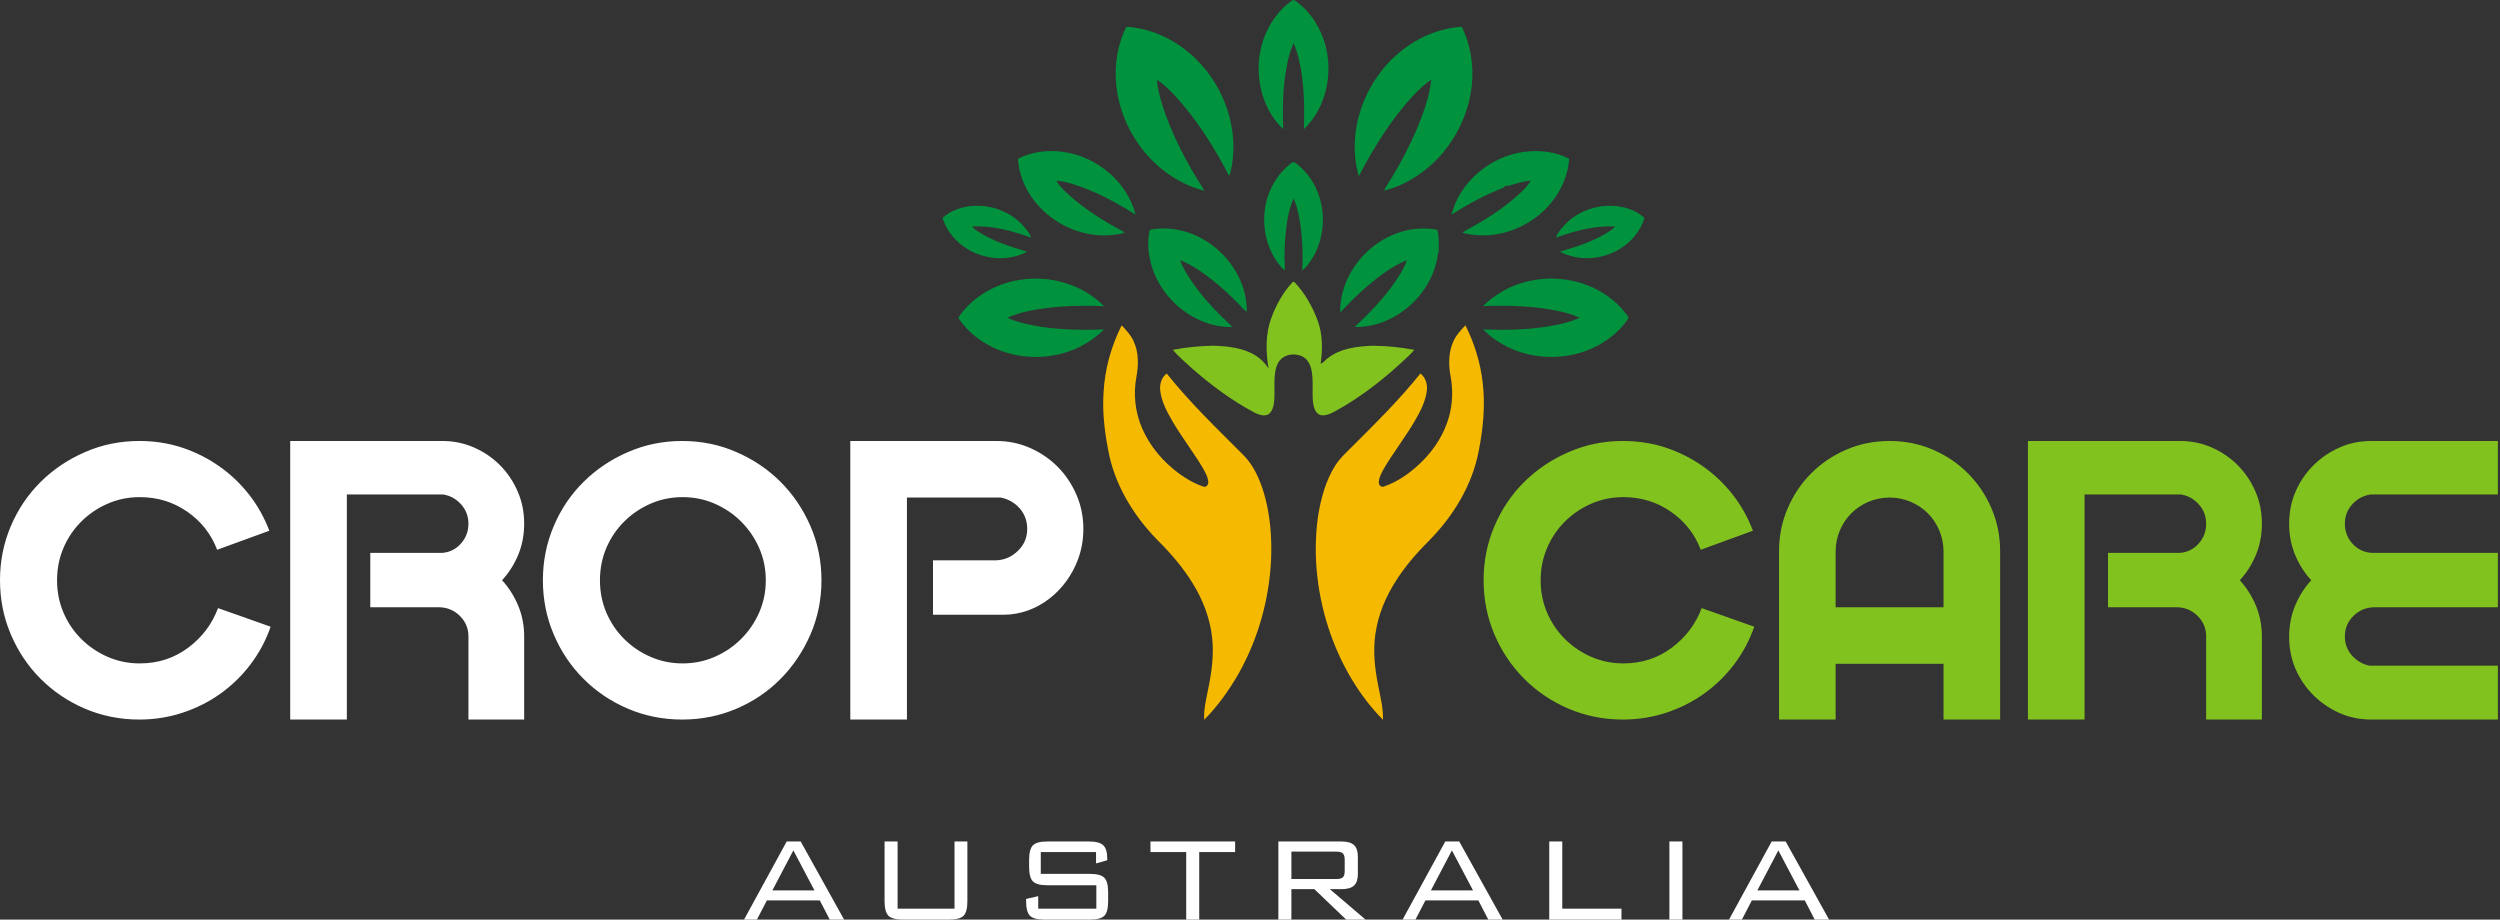
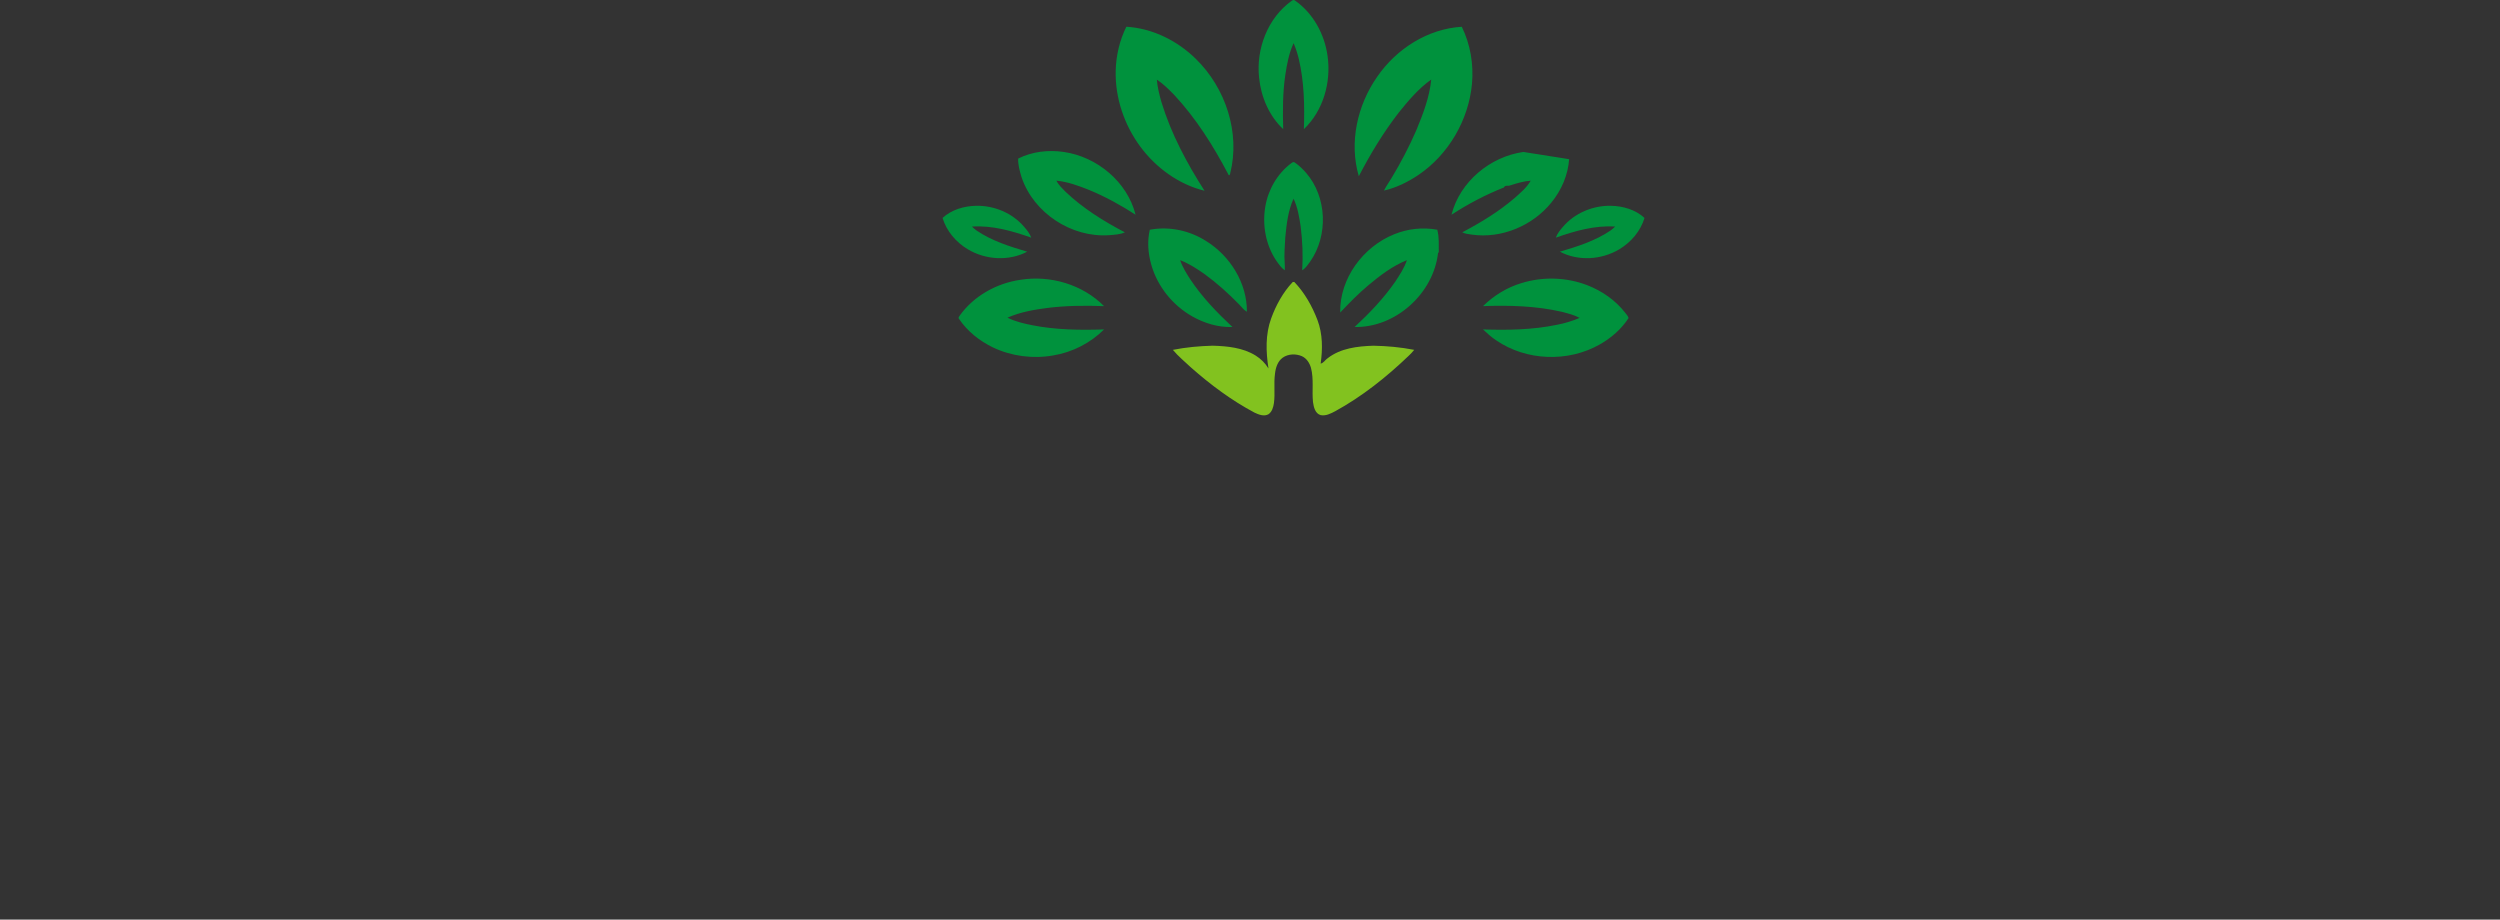
<svg xmlns="http://www.w3.org/2000/svg" width="908" height="334" viewBox="0 0 908 334" fill="none">
  <rect x="0" y="0" width="908" height="334" fill="#333333" stroke="none" />
-   <path d="M280.525 323.385H295.811L288.15 308.869L280.525 323.385ZM270.233 333.999L285.731 305.625H290.808L306.582 333.999H301.365L297.745 327.014H278.536L274.908 333.999H270.233ZM326.004 305.625V330.04H346.68V305.625H351.354V327.27C351.354 329.892 350.896 331.669 349.971 332.596C349.045 333.531 347.304 333.999 344.749 333.999H327.911C325.345 333.999 323.594 333.523 322.67 332.578C321.745 331.624 321.276 329.855 321.276 327.27V305.625H326.004ZM398.08 309.473H378.011V317.392H395.882C398.411 317.392 400.143 317.86 401.078 318.785C402.013 319.72 402.479 321.489 402.479 324.082V327.273C402.479 329.894 402.021 331.671 401.105 332.596C400.188 333.531 398.448 333.999 395.882 333.999H379.32C376.755 333.999 375.005 333.531 374.07 332.588C373.143 331.645 372.677 329.876 372.677 327.273V326.492L377.076 325.477V330.04H398.191V321.518H380.376C377.799 321.518 376.059 321.049 375.143 320.106C374.234 319.171 373.776 317.402 373.776 314.799V312.333C373.776 309.74 374.234 307.971 375.143 307.037C376.059 306.091 377.799 305.625 380.376 305.625H395.479C398.009 305.625 399.751 306.083 400.712 307.008C401.674 307.924 402.151 309.537 402.151 311.848V312.442L398.08 313.597V309.473ZM435.561 309.473V333.999H430.831V309.473H417.854V305.625H448.593V309.473H435.561ZM485.33 309.309H469.035V319.262H485.33C486.512 319.262 487.319 319.052 487.75 318.621C488.18 318.189 488.392 317.437 488.392 316.367V312.233C488.392 311.16 488.172 310.408 487.732 309.968C487.292 309.529 486.493 309.309 485.33 309.309ZM464.305 333.999V305.625H487.181C489.308 305.625 490.839 306.054 491.773 306.926C492.708 307.797 493.175 309.198 493.175 311.131V317.466C493.175 319.381 492.708 320.774 491.773 321.645C490.839 322.514 489.308 322.945 487.181 322.945H483.01L495.971 333.999H488.932L477.383 322.945H469.035V333.999H464.305ZM519.712 323.385H534.999L527.337 308.869L519.712 323.385ZM509.421 333.999L524.919 305.625H529.996L545.769 333.999H540.552L536.932 327.014H517.723L514.095 333.999H509.421ZM562.691 333.999V305.625H567.419V330.04H588.92V333.999H562.691ZM606.327 333.999V305.625H611.057V333.999H606.327ZM638.27 323.385H653.557L645.895 308.869L638.27 323.385ZM627.979 333.999L643.477 305.625H648.554L664.327 333.999H659.11L655.49 327.014H636.281L632.653 333.999H627.979Z" fill="white" />
-   <path d="M506.36 85.088C511.281 83.061 516.773 82.481 522.01 83.433C522.756 86.148 522.521 88.967 522.554 91.746C522.493 91.753 522.371 91.764 522.31 91.771C520.709 106.52 506.925 119.074 491.996 118.765C497.387 113.762 502.507 108.422 506.713 102.366C508.342 99.869 510.05 97.355 510.983 94.493C505.75 96.592 501.209 100.066 496.917 103.662C493.298 106.702 489.999 110.087 486.761 113.517C486.52 101.172 495.065 89.619 506.358 85.088H506.36ZM552.595 102.824C560.353 100.413 568.927 100.661 576.513 103.594C581.886 105.664 586.778 109.095 590.32 113.654C590.747 114.248 591.333 114.793 591.491 115.531C588.878 119.553 585.157 122.78 580.994 125.126C569.509 131.64 554.362 131.099 543.448 123.628C541.687 122.497 540.156 121.064 538.628 119.649C547.592 119.943 556.645 119.803 565.457 117.97C568.286 117.426 571.072 116.613 573.717 115.455C571.672 114.341 569.375 113.811 567.14 113.217C557.804 111.097 548.163 110.836 538.628 111.182C542.542 107.347 547.335 104.397 552.595 102.824ZM370.617 101.621C381.484 99.883 393.189 103.321 400.994 111.187C394.323 110.946 387.629 110.983 380.993 111.773C375.86 112.411 370.672 113.279 365.91 115.377C368.727 116.802 371.837 117.505 374.913 118.124C383.491 119.825 392.281 119.929 400.994 119.649C396.006 124.635 389.427 127.966 382.474 129.104C375.127 130.397 367.383 129.391 360.637 126.185C355.754 123.807 351.336 120.318 348.289 115.785C347.948 115.423 348.318 115.004 348.521 114.696C353.639 107.5 361.942 102.881 370.617 101.621ZM369.799 57.596C374.882 55.035 380.781 54.369 386.378 55.193C398.432 56.937 409.429 66.02 412.437 77.979C407.035 74.502 401.393 71.377 395.445 68.943C391.662 67.434 387.763 66.016 383.682 65.611C384.434 67.163 385.741 68.322 386.906 69.558C393.259 75.635 400.799 80.306 408.545 84.386C406.758 85.191 404.746 85.249 402.825 85.421C389.189 86.362 375.443 77.409 371.052 64.418C370.391 62.212 369.711 59.91 369.799 57.596ZM553.283 55.189C558.845 54.384 564.726 55.017 569.77 57.586L569.905 57.815C569.505 63.564 567.121 69.086 563.491 73.531C556.68 81.969 545.387 86.754 534.584 85.214C533.403 85.021 532.166 84.952 531.093 84.383C537.863 80.816 544.459 76.808 550.261 71.791C552.334 69.925 554.57 68.087 555.952 65.623C553.429 65.801 550.999 66.536 548.607 67.299C547.789 67.704 546.694 67.062 546.213 68.095C539.548 70.723 533.195 74.085 527.188 77.979C530.208 66.013 541.206 56.908 553.283 55.189ZM500.221 27.845C507.157 17.759 518.554 10.453 530.919 9.722C534.042 16.079 535.248 23.31 534.636 30.348C533.432 43.542 526.154 56.089 515.178 63.54C511.359 66.091 507.169 68.189 502.67 69.21C503.426 67.648 504.457 66.248 505.343 64.762C508.743 59.164 511.772 53.34 514.395 47.338C516.842 41.414 519.205 35.311 519.826 28.886C515.201 32.17 511.509 36.56 507.975 40.952C502.429 48.151 497.681 55.937 493.527 64.009C489.921 51.775 492.978 38.169 500.221 27.845ZM469.124 0.31C469.438 0.041 469.917 -0.152 470.281 0.163C476.913 4.74 481.063 12.38 482.167 20.281C483.539 29.8 480.638 40.198 473.572 46.906C473.847 38.389 473.693 29.765 471.727 21.431C471.265 19.465 470.63 17.542 469.841 15.686C468.156 19.3 467.423 23.265 466.829 27.182C465.851 33.708 465.88 40.323 466.054 46.903C460.926 42.081 457.996 35.187 457.304 28.239C456.161 17.77 460.42 6.517 469.124 0.31ZM409.09 9.711C418.594 10.276 427.61 14.775 434.349 21.405C445.138 31.953 450.538 48.194 446.806 62.985C446.866 63.33 446.315 64.035 446.137 63.363C440.71 52.987 434.392 42.973 426.392 34.377C424.442 32.425 422.488 30.427 420.17 28.916C420.38 31.723 421.097 34.467 421.863 37.167C425.362 48.61 431.054 59.25 437.483 69.289C428.146 66.973 419.94 61.013 414.228 53.349C408.35 45.44 404.989 35.598 405.221 25.718C405.356 20.187 406.634 14.676 409.09 9.711ZM417.61 83.443C424.621 82.115 432.056 83.701 438.045 87.534C446.788 92.935 452.958 102.819 452.876 113.224C451.725 112.611 451 111.501 450.094 110.61C446.211 106.613 442.05 102.87 437.548 99.585C434.746 97.619 431.845 95.721 428.633 94.497C429.486 97.086 430.986 99.4 432.455 101.673C436.716 108.027 442.046 113.568 447.624 118.767C442.471 118.946 437.361 117.393 432.913 114.851C425.903 110.836 420.452 104.095 418.196 96.32C416.992 92.158 416.614 87.687 417.61 83.443ZM469.037 59.236C469.376 58.995 469.831 58.671 470.225 59.01C471.78 60.016 473.095 61.353 474.33 62.725C482.002 71.549 482.489 85.546 475.814 95.069C474.971 96.197 474.188 97.433 472.952 98.173C473.293 92.891 473.058 87.579 472.411 82.325C471.906 78.866 471.318 75.349 469.822 72.157C467.799 76.566 467.279 81.47 466.81 86.243C466.66 89.344 466.342 92.458 466.607 95.566C466.671 96.432 466.66 97.306 466.632 98.177C465.327 97.289 464.468 95.945 463.56 94.693C459.724 89.016 458.423 81.825 459.543 75.109C460.579 68.888 463.952 63.011 469.04 59.235L469.037 59.236Z" fill="#00923D" />
+   <path d="M506.36 85.088C511.281 83.061 516.773 82.481 522.01 83.433C522.756 86.148 522.521 88.967 522.554 91.746C522.493 91.753 522.371 91.764 522.31 91.771C520.709 106.52 506.925 119.074 491.996 118.765C497.387 113.762 502.507 108.422 506.713 102.366C508.342 99.869 510.05 97.355 510.983 94.493C505.75 96.592 501.209 100.066 496.917 103.662C493.298 106.702 489.999 110.087 486.761 113.517C486.52 101.172 495.065 89.619 506.358 85.088H506.36ZM552.595 102.824C560.353 100.413 568.927 100.661 576.513 103.594C581.886 105.664 586.778 109.095 590.32 113.654C590.747 114.248 591.333 114.793 591.491 115.531C588.878 119.553 585.157 122.78 580.994 125.126C569.509 131.64 554.362 131.099 543.448 123.628C541.687 122.497 540.156 121.064 538.628 119.649C547.592 119.943 556.645 119.803 565.457 117.97C568.286 117.426 571.072 116.613 573.717 115.455C571.672 114.341 569.375 113.811 567.14 113.217C557.804 111.097 548.163 110.836 538.628 111.182C542.542 107.347 547.335 104.397 552.595 102.824ZM370.617 101.621C381.484 99.883 393.189 103.321 400.994 111.187C394.323 110.946 387.629 110.983 380.993 111.773C375.86 112.411 370.672 113.279 365.91 115.377C368.727 116.802 371.837 117.505 374.913 118.124C383.491 119.825 392.281 119.929 400.994 119.649C396.006 124.635 389.427 127.966 382.474 129.104C375.127 130.397 367.383 129.391 360.637 126.185C355.754 123.807 351.336 120.318 348.289 115.785C347.948 115.423 348.318 115.004 348.521 114.696C353.639 107.5 361.942 102.881 370.617 101.621ZM369.799 57.596C374.882 55.035 380.781 54.369 386.378 55.193C398.432 56.937 409.429 66.02 412.437 77.979C407.035 74.502 401.393 71.377 395.445 68.943C391.662 67.434 387.763 66.016 383.682 65.611C384.434 67.163 385.741 68.322 386.906 69.558C393.259 75.635 400.799 80.306 408.545 84.386C406.758 85.191 404.746 85.249 402.825 85.421C389.189 86.362 375.443 77.409 371.052 64.418C370.391 62.212 369.711 59.91 369.799 57.596ZM553.283 55.189L569.905 57.815C569.505 63.564 567.121 69.086 563.491 73.531C556.68 81.969 545.387 86.754 534.584 85.214C533.403 85.021 532.166 84.952 531.093 84.383C537.863 80.816 544.459 76.808 550.261 71.791C552.334 69.925 554.57 68.087 555.952 65.623C553.429 65.801 550.999 66.536 548.607 67.299C547.789 67.704 546.694 67.062 546.213 68.095C539.548 70.723 533.195 74.085 527.188 77.979C530.208 66.013 541.206 56.908 553.283 55.189ZM500.221 27.845C507.157 17.759 518.554 10.453 530.919 9.722C534.042 16.079 535.248 23.31 534.636 30.348C533.432 43.542 526.154 56.089 515.178 63.54C511.359 66.091 507.169 68.189 502.67 69.21C503.426 67.648 504.457 66.248 505.343 64.762C508.743 59.164 511.772 53.34 514.395 47.338C516.842 41.414 519.205 35.311 519.826 28.886C515.201 32.17 511.509 36.56 507.975 40.952C502.429 48.151 497.681 55.937 493.527 64.009C489.921 51.775 492.978 38.169 500.221 27.845ZM469.124 0.31C469.438 0.041 469.917 -0.152 470.281 0.163C476.913 4.74 481.063 12.38 482.167 20.281C483.539 29.8 480.638 40.198 473.572 46.906C473.847 38.389 473.693 29.765 471.727 21.431C471.265 19.465 470.63 17.542 469.841 15.686C468.156 19.3 467.423 23.265 466.829 27.182C465.851 33.708 465.88 40.323 466.054 46.903C460.926 42.081 457.996 35.187 457.304 28.239C456.161 17.77 460.42 6.517 469.124 0.31ZM409.09 9.711C418.594 10.276 427.61 14.775 434.349 21.405C445.138 31.953 450.538 48.194 446.806 62.985C446.866 63.33 446.315 64.035 446.137 63.363C440.71 52.987 434.392 42.973 426.392 34.377C424.442 32.425 422.488 30.427 420.17 28.916C420.38 31.723 421.097 34.467 421.863 37.167C425.362 48.61 431.054 59.25 437.483 69.289C428.146 66.973 419.94 61.013 414.228 53.349C408.35 45.44 404.989 35.598 405.221 25.718C405.356 20.187 406.634 14.676 409.09 9.711ZM417.61 83.443C424.621 82.115 432.056 83.701 438.045 87.534C446.788 92.935 452.958 102.819 452.876 113.224C451.725 112.611 451 111.501 450.094 110.61C446.211 106.613 442.05 102.87 437.548 99.585C434.746 97.619 431.845 95.721 428.633 94.497C429.486 97.086 430.986 99.4 432.455 101.673C436.716 108.027 442.046 113.568 447.624 118.767C442.471 118.946 437.361 117.393 432.913 114.851C425.903 110.836 420.452 104.095 418.196 96.32C416.992 92.158 416.614 87.687 417.61 83.443ZM469.037 59.236C469.376 58.995 469.831 58.671 470.225 59.01C471.78 60.016 473.095 61.353 474.33 62.725C482.002 71.549 482.489 85.546 475.814 95.069C474.971 96.197 474.188 97.433 472.952 98.173C473.293 92.891 473.058 87.579 472.411 82.325C471.906 78.866 471.318 75.349 469.822 72.157C467.799 76.566 467.279 81.47 466.81 86.243C466.66 89.344 466.342 92.458 466.607 95.566C466.671 96.432 466.66 97.306 466.632 98.177C465.327 97.289 464.468 95.945 463.56 94.693C459.724 89.016 458.423 81.825 459.543 75.109C460.579 68.888 463.952 63.011 469.04 59.235L469.037 59.236Z" fill="#00923D" />
  <path d="M469.522 102.423C469.663 102.416 469.945 102.402 470.082 102.398C473.847 106.338 476.589 111.191 478.515 116.266C480.419 121.288 480.401 126.807 479.661 132.056C480.76 131.842 481.286 130.717 482.174 130.137C486.863 126.455 493.061 125.753 498.825 125.563C503.793 125.656 508.755 126.11 513.634 127.068C513.043 127.826 512.383 128.532 511.674 129.185C503.606 136.924 494.769 143.969 484.944 149.359C483.327 150.205 481.518 151.16 479.641 150.767C477.635 150.168 477.124 147.812 476.877 146.003C476.458 141.884 477.22 137.661 476.146 133.611C475.644 131.846 474.555 130.134 472.832 129.36C470.623 128.408 467.868 128.501 465.875 129.912C464.03 131.24 463.317 133.569 463.08 135.728C462.579 139.27 463.173 142.862 462.694 146.401C462.464 147.888 462.022 149.567 460.701 150.452C459.076 151.368 457.181 150.58 455.64 149.864C447.293 145.431 439.664 139.74 432.592 133.494C430.366 131.381 427.942 129.446 425.992 127.069C430.757 126.12 435.606 125.689 440.455 125.556C445.778 125.71 451.369 126.255 456.004 129.109C457.909 130.295 459.548 131.907 460.715 133.826C459.774 127.806 459.559 121.452 461.689 115.642C463.448 110.815 465.985 106.18 469.522 102.423Z" fill="#82C21F" />
-   <path d="M400.815 142.442C401.294 134.01 403.581 125.697 407.39 118.17C409.038 119.918 410.747 121.69 411.731 123.922C413.622 127.966 413.544 132.608 412.74 136.913C411.555 143.248 412.305 149.935 414.937 155.823C417.762 162.269 422.518 167.753 428.142 171.932C430.852 173.903 433.79 175.632 436.981 176.695C438.014 177.186 438.99 176.026 438.848 175.034C438.702 173.024 437.589 171.276 436.629 169.565C433.233 163.949 429.204 158.738 425.877 153.076C423.907 149.655 421.955 146.07 421.415 142.101C421.082 139.745 421.77 137.127 423.747 135.658C432.22 146.278 442.037 155.708 451.622 165.303C455.339 169.035 457.492 173.999 459.021 178.963C461.252 186.505 461.936 194.431 461.696 202.267C461.166 217.065 457.128 231.75 449.859 244.661C446.378 250.714 442.292 256.479 437.348 261.431C437.161 257.644 438.096 253.942 438.809 250.256C440.077 244.16 440.944 237.897 440.25 231.672C439.504 224.587 436.878 217.783 433.122 211.765C429.609 206.024 425.167 200.914 420.408 196.182C412.15 187.737 405.604 177.336 402.962 165.733C401.333 158.097 400.297 150.26 400.813 142.442L400.815 142.442Z" fill="#F5B900" />
-   <path d="M528.039 123.622C529.025 121.513 530.662 119.829 532.242 118.156C535.495 124.632 537.665 131.662 538.497 138.861C539.52 147.252 538.675 155.752 537.028 164.006C534.675 176.191 527.981 187.175 519.399 195.989C514.838 200.535 510.527 205.387 507.081 210.846C503.282 216.687 500.539 223.283 499.555 230.207C498.641 236.414 499.311 242.728 500.531 248.842C501.31 252.999 502.448 257.153 502.286 261.423C493.698 252.721 487.402 241.893 483.291 230.414C478.481 216.753 476.675 201.932 478.709 187.552C479.73 181.12 481.452 174.649 484.965 169.093C486.488 166.614 488.656 164.656 490.694 162.614C499.407 153.932 508.197 145.28 515.883 135.653C517.842 137.124 518.55 139.725 518.207 142.078C517.679 146.056 515.711 149.652 513.74 153.084C510.334 158.9 506.159 164.218 502.732 170.02C501.867 171.589 500.883 173.208 500.782 175.045C500.646 176.034 501.61 177.176 502.639 176.693C508.074 174.835 512.802 171.313 516.827 167.277C521.178 162.843 524.591 157.407 526.272 151.4C527.611 146.619 527.765 141.529 526.841 136.659C526.046 132.329 526.042 127.644 528.037 123.622H528.039Z" fill="#F5B900" />
-   <path d="M686.296 160.165C691.86 160.165 697.083 161.207 701.956 163.293C706.828 165.378 711.085 168.237 714.726 171.887C718.362 175.518 721.229 179.785 723.316 184.652C725.408 189.519 726.451 194.753 726.451 200.314V261.341H705.891V241.101H666.697V261.341H646.14V200.314C646.14 194.753 647.184 189.518 649.272 184.652C651.359 179.784 654.221 175.517 657.864 171.887C661.505 168.236 665.76 165.378 670.633 163.293C675.505 161.207 680.726 160.165 686.294 160.165H686.296ZM589.601 240.949C596.242 240.949 602.105 239.054 607.193 235.251C612.276 231.446 615.888 226.659 618.033 220.865L637.145 227.622C635.432 232.547 633.021 237.065 629.919 241.199C626.81 245.313 623.174 248.865 618.995 251.879C614.82 254.871 610.215 257.19 605.181 258.851C600.147 260.511 594.902 261.341 589.441 261.341C582.482 261.341 575.921 260.028 569.766 257.421C563.608 254.795 558.227 251.183 553.622 246.568C549.02 241.972 545.404 236.583 542.782 230.423C540.159 224.279 538.848 217.715 538.848 210.744C538.848 203.792 540.159 197.244 542.782 191.083C545.404 184.923 549.02 179.574 553.622 175.016C558.227 170.458 563.608 166.847 569.766 164.181C575.923 161.497 582.482 160.165 589.441 160.165C594.902 160.165 600.067 160.957 604.941 162.56C609.812 164.182 614.31 166.422 618.434 169.319C622.555 172.196 626.169 175.634 629.276 179.593C632.38 183.551 634.844 187.956 636.664 192.764L617.71 199.677C615.567 194 611.953 189.383 606.87 185.85C601.783 182.316 596.026 180.558 589.601 180.558C585.426 180.558 581.518 181.369 577.877 182.971C574.234 184.574 571.052 186.737 568.321 189.479C565.591 192.202 563.446 195.389 561.894 199.021C560.343 202.671 559.567 206.571 559.567 210.744C559.567 214.933 560.343 218.835 561.894 222.486C563.446 226.116 565.591 229.303 568.321 232.025C571.052 234.766 574.234 236.932 577.877 238.534C581.518 240.137 585.426 240.949 589.601 240.949ZM907.228 160.165V179.593H860.97C858.293 180.018 856.07 181.234 854.303 183.205C852.538 185.194 851.654 187.511 851.654 190.196C851.654 192.978 852.564 195.391 854.385 197.419C856.205 199.466 858.506 200.586 861.29 200.799H907.228V220.554H862.094C859.203 220.651 856.737 221.734 854.705 223.762C852.671 225.808 851.654 228.261 851.654 231.158C851.654 233.823 852.509 236.141 854.225 238.052C855.936 239.983 858.024 241.218 860.487 241.76H907.228V261.343H861.29C857.115 261.341 853.234 260.55 849.645 258.947C846.06 257.324 842.901 255.163 840.171 252.438C837.44 249.697 835.295 246.55 833.746 242.958C832.191 239.365 831.416 235.483 831.416 231.312C831.416 227.236 832.139 223.47 833.584 219.996C835.028 216.519 836.982 213.429 839.446 210.744C836.982 208.079 835.03 205.008 833.584 201.513C832.139 198.036 831.416 194.271 831.416 190.195C831.416 186.024 832.191 182.141 833.746 178.549C835.297 174.957 837.44 171.81 840.171 169.068C842.901 166.345 846.06 164.182 849.645 162.56C853.234 160.957 857.115 160.165 861.29 160.165H907.228ZM821.519 190.196C821.519 194.271 820.804 198.036 819.356 201.513C817.909 205.008 815.957 208.079 813.485 210.744C815.957 213.427 817.907 216.519 819.356 219.996C820.804 223.47 821.519 227.197 821.519 231.156V261.341H801.281V231.156C801.281 228.259 800.256 225.808 798.228 223.76C796.202 221.732 793.728 220.651 790.852 220.554H765.629V200.798H791.817C794.482 200.585 796.742 199.466 798.557 197.418C800.373 195.39 801.279 192.977 801.279 190.195C801.281 187.511 800.391 185.193 798.633 183.204C796.857 181.234 794.694 180.018 792.126 179.592H757.113V261.341H736.544V160.164H791.817C795.873 160.164 799.734 160.956 803.364 162.559C807.015 164.182 810.163 166.344 812.846 169.067C815.532 171.809 817.636 174.957 819.181 178.549C820.746 182.14 821.519 186.024 821.519 190.196ZM705.891 200.315C705.891 197.631 705.379 195.101 704.364 192.686C703.345 190.273 701.954 188.186 700.187 186.429C698.42 184.653 696.333 183.263 693.925 182.238C691.515 181.234 688.969 180.713 686.294 180.713C683.619 180.713 681.075 181.234 678.665 182.238C676.255 183.261 674.169 184.653 672.4 186.429C670.635 188.186 669.24 190.273 668.223 192.686C667.206 195.101 666.697 197.631 666.697 200.315V220.554H705.891V200.315Z" fill="#82C21F" />
-   <path fill-rule="evenodd" clip-rule="evenodd" d="M50.754 240.949C57.394 240.949 63.258 239.054 68.344 235.251C73.427 231.446 77.04 226.659 79.186 220.865L98.297 227.622C96.584 232.547 94.174 237.065 91.071 241.199C87.964 245.313 84.325 248.865 80.147 251.879C75.973 254.871 71.366 257.19 66.333 258.851C61.3 260.511 56.055 261.341 50.594 261.341C43.634 261.341 37.075 260.028 30.919 257.421C24.761 254.795 19.38 251.183 14.775 246.568C10.173 241.972 6.557 236.583 3.936 230.423C1.312 224.279 0 217.715 0 210.744C0.001 203.792 1.312 197.244 3.936 191.083C6.557 184.923 10.172 179.574 14.775 175.016C19.381 170.458 24.761 166.847 30.919 164.181C37.076 161.497 43.634 160.165 50.594 160.165C56.056 160.165 61.22 160.957 66.094 162.56C70.965 164.182 75.463 166.422 79.586 169.319C83.708 172.196 87.322 175.634 90.428 179.593C93.532 183.551 95.995 187.956 97.817 192.764L78.863 199.677C76.72 194 73.106 189.383 68.023 185.85C62.935 182.316 57.179 180.558 50.754 180.558C46.579 180.558 42.669 181.369 39.029 182.971C35.387 184.574 32.204 186.737 29.474 189.479C26.743 192.202 24.599 195.389 23.047 199.021C21.496 202.671 20.72 206.571 20.72 210.744C20.72 214.933 21.496 218.835 23.047 222.486C24.599 226.116 26.743 229.303 29.474 232.025C32.204 234.766 35.387 236.932 39.029 238.534C42.671 240.137 46.579 240.949 50.754 240.949ZM247.78 160.165C254.73 160.165 261.297 161.497 267.438 164.181C273.598 166.847 278.948 170.458 283.505 175.016C288.065 179.573 291.675 184.923 294.36 191.083C297.025 197.245 298.356 203.792 298.356 210.744C298.358 217.715 297.025 224.282 294.36 230.423C291.675 236.585 288.063 241.972 283.505 246.568C278.948 251.183 273.598 254.795 267.438 257.421C261.297 260.028 254.73 261.341 247.78 261.341C240.808 261.341 234.26 260.028 228.098 257.421C221.939 254.795 216.549 251.183 211.955 246.568C207.338 241.972 203.727 236.583 201.12 230.423C198.494 224.279 197.18 217.715 197.18 210.744C197.181 203.792 198.494 197.244 201.12 191.083C203.727 184.923 207.338 179.574 211.955 175.016C216.551 170.458 221.939 166.847 228.098 164.181C234.26 161.497 240.806 160.165 247.78 160.165ZM247.934 240.949C252.105 240.949 256.025 240.137 259.655 238.534C263.306 236.93 266.491 234.766 269.216 232.025C271.938 229.303 274.12 226.116 275.723 222.486C277.327 218.835 278.137 214.933 278.137 210.744C278.139 206.571 277.325 202.671 275.723 199.021C274.12 195.389 271.938 192.203 269.216 189.479C266.493 186.737 263.304 184.574 259.655 182.971C256.025 181.369 252.105 180.558 247.932 180.558C243.763 180.558 239.841 181.369 236.21 182.971C232.561 184.574 229.372 186.737 226.65 189.479C223.928 192.202 221.782 195.389 220.219 199.021C218.676 202.671 217.901 206.571 217.901 210.744C217.901 214.933 218.674 218.835 220.219 222.486C221.785 226.116 223.928 229.303 226.65 232.025C229.372 234.766 232.559 236.932 236.21 238.534C239.841 240.137 243.761 240.949 247.934 240.949ZM374.203 162.733C378.066 164.451 381.406 166.75 384.246 169.627C387.085 172.523 389.325 175.903 390.985 179.746C392.647 183.609 393.477 187.722 393.477 192.127C393.477 195.968 392.838 199.639 391.546 203.115C387.412 214.444 376.896 223.273 364.501 223.273H338.861V203.52H361.67C364.778 203.423 367.462 202.266 369.703 200.062C371.963 197.881 373.083 195.236 373.083 192.127C373.083 189.229 372.175 186.738 370.359 184.652C368.526 182.568 366.227 181.254 363.447 180.712H329.4V261.341H308.831V160.165H361.844C366.227 160.165 370.359 161.014 374.203 162.733ZM190.377 190.196C190.377 194.271 189.662 198.036 188.214 201.513C186.766 205.008 184.814 208.079 182.342 210.744C184.814 213.427 186.764 216.519 188.214 219.996C189.662 223.47 190.377 227.197 190.377 231.156V261.341H170.138V231.156C170.138 228.259 169.114 225.808 167.086 223.76C165.058 221.732 162.586 220.651 159.709 220.554H134.488V200.798H160.674C163.34 200.585 165.599 199.466 167.414 197.418C169.23 195.39 170.137 192.977 170.137 190.195C170.138 187.511 169.249 185.193 167.491 183.204C165.715 181.234 163.552 180.018 160.984 179.592H125.972V261.341H105.403V160.164H160.674C164.731 160.164 168.593 160.956 172.223 162.559C175.875 164.182 179.021 166.344 181.704 169.067C184.39 171.809 186.494 174.957 188.039 178.549C189.604 182.14 190.377 186.024 190.377 190.196Z" fill="white" />
  <path d="M565.074 86.311C565.631 84.825 566.613 83.563 567.657 82.388C571.912 77.387 578.536 74.617 585.066 74.74C589.442 74.819 594.02 76.142 597.287 79.156C595.853 83.943 592.399 87.981 588.144 90.528C581.694 94.391 573.258 94.944 566.545 91.412C572.937 89.529 579.407 87.482 584.973 83.705C585.565 83.286 586.089 82.784 586.621 82.292C579.245 81.79 571.967 83.893 565.074 86.311Z" fill="#00923D" />
  <path d="M374.554 86.311C373.997 84.825 373.015 83.563 371.972 82.388C367.716 77.387 361.092 74.617 354.563 74.74C350.186 74.819 345.609 76.142 342.342 79.156C343.776 83.943 347.23 87.981 351.485 90.528C357.934 94.391 366.371 94.944 373.083 91.412C366.691 89.529 360.221 87.482 354.655 83.705C354.063 83.286 353.54 82.784 353.005 82.292C360.383 81.79 367.661 83.893 374.554 86.311Z" fill="#00923D" />
</svg>